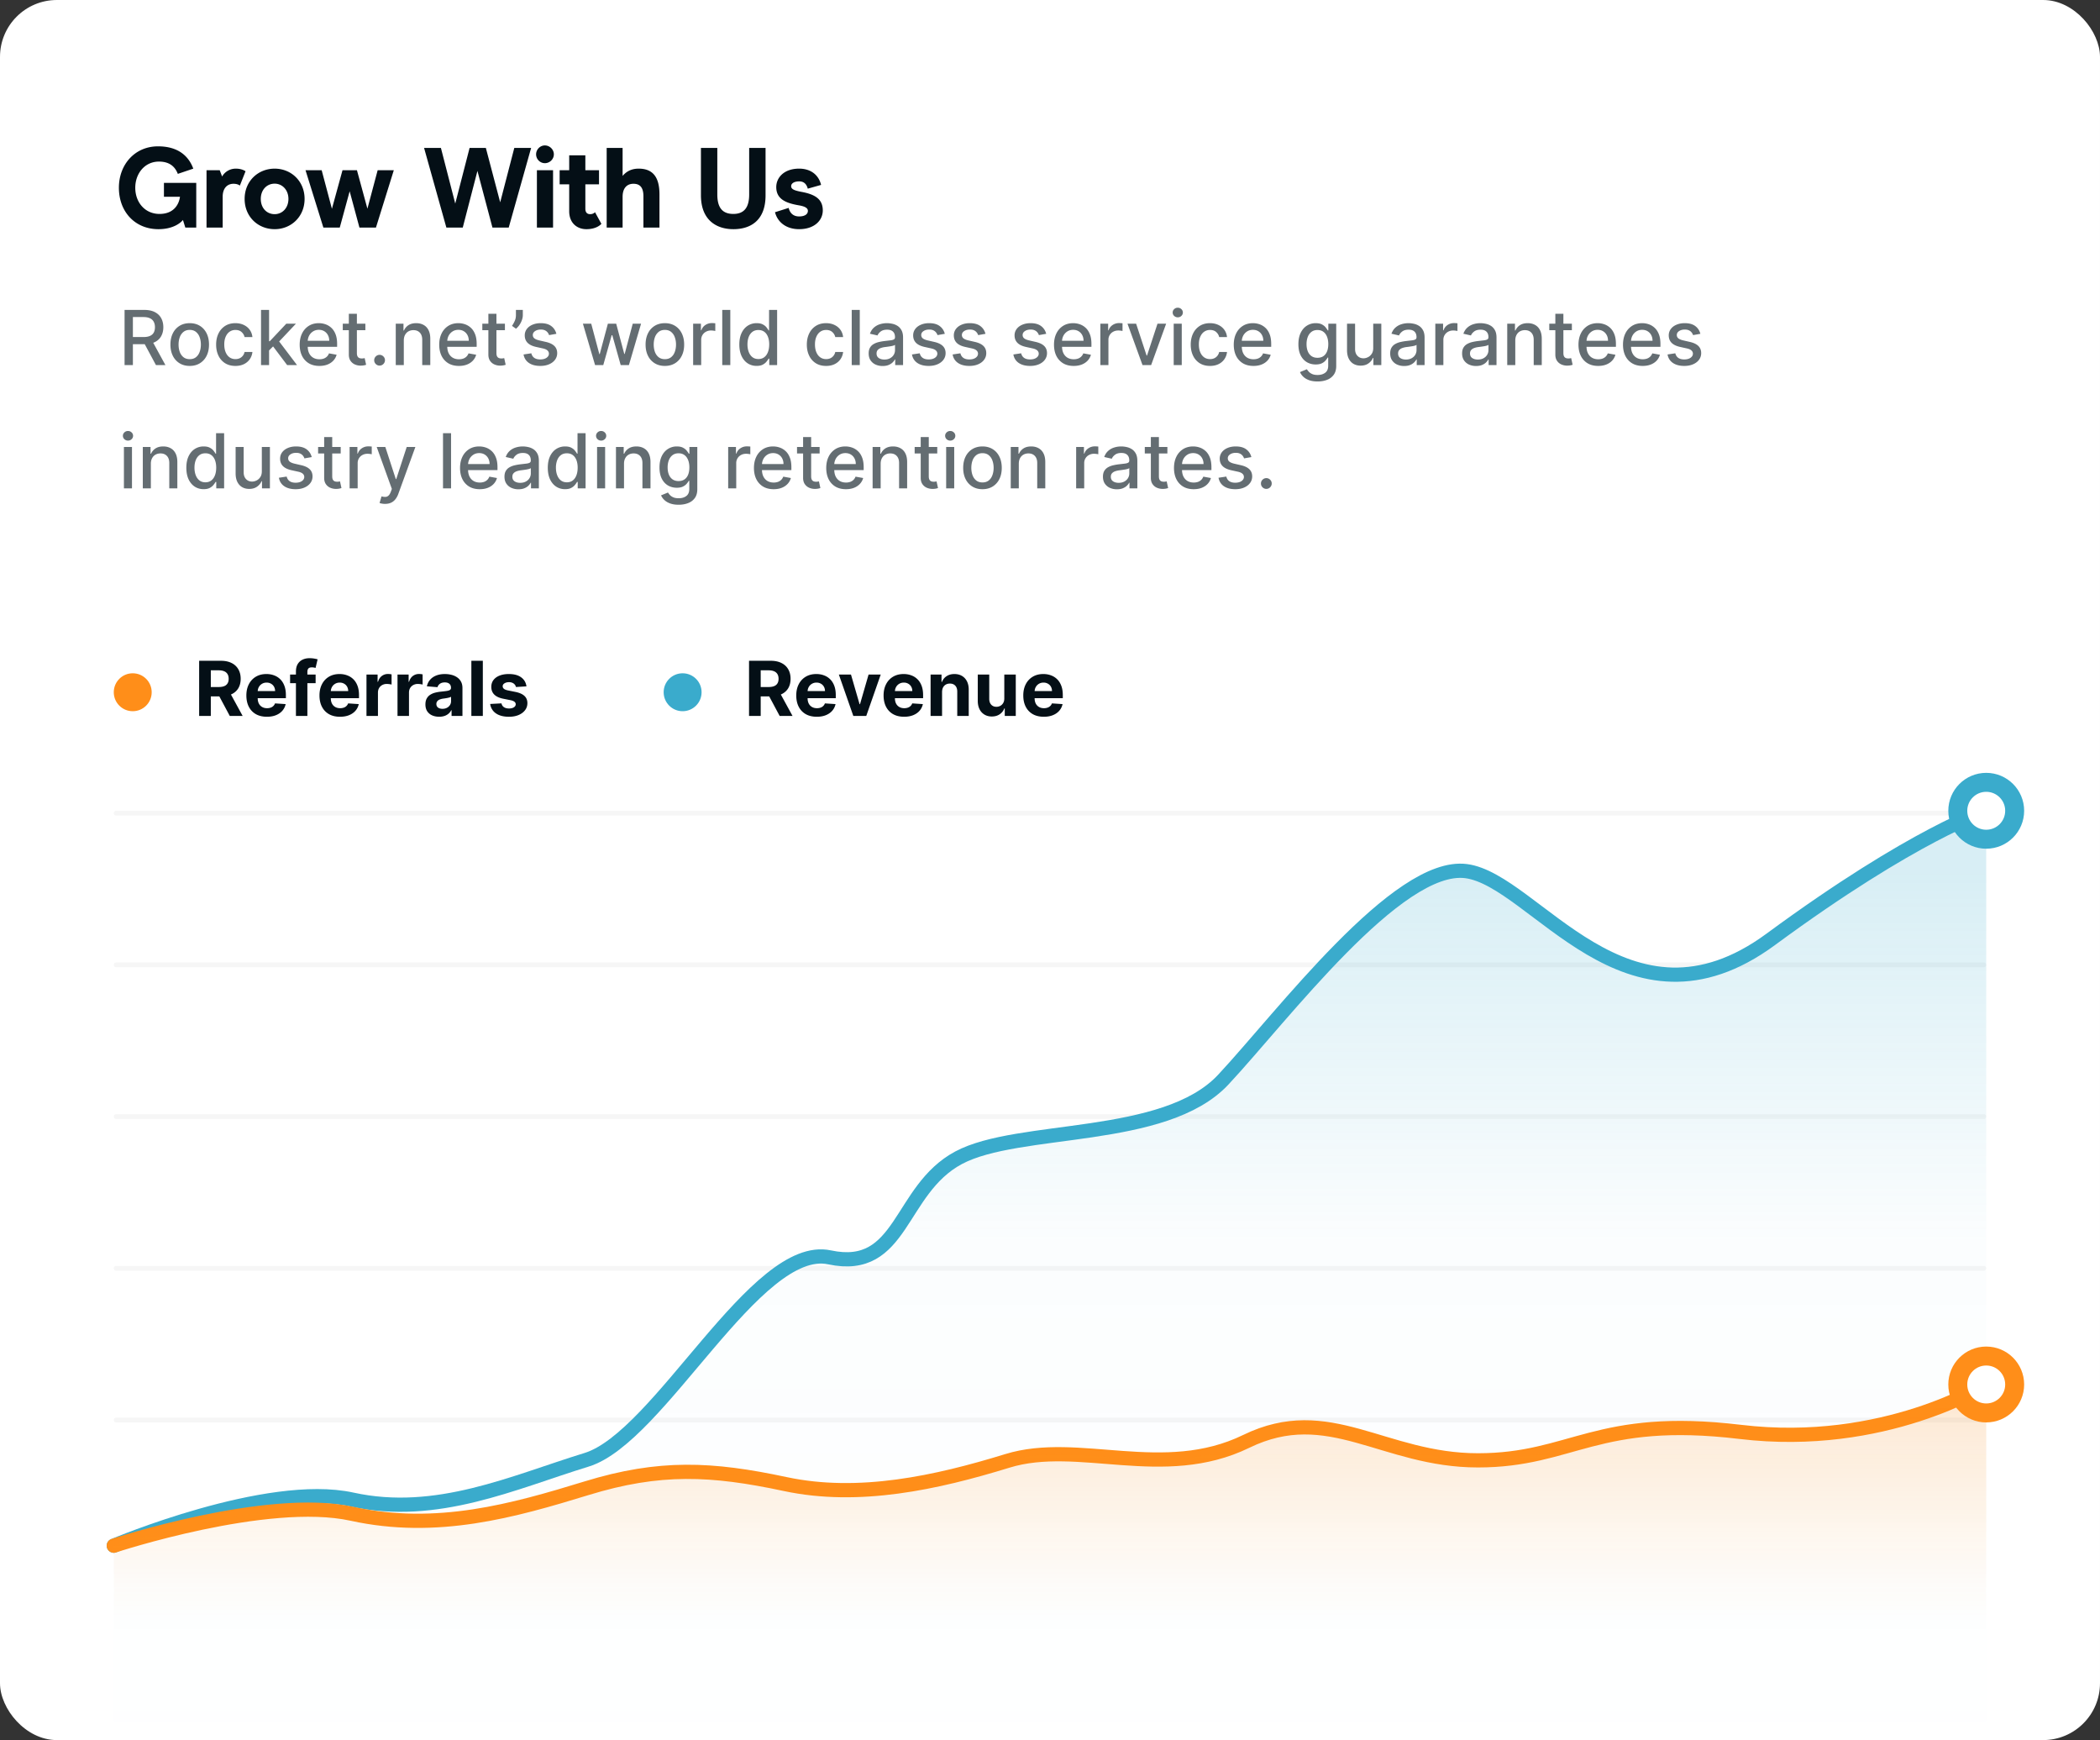
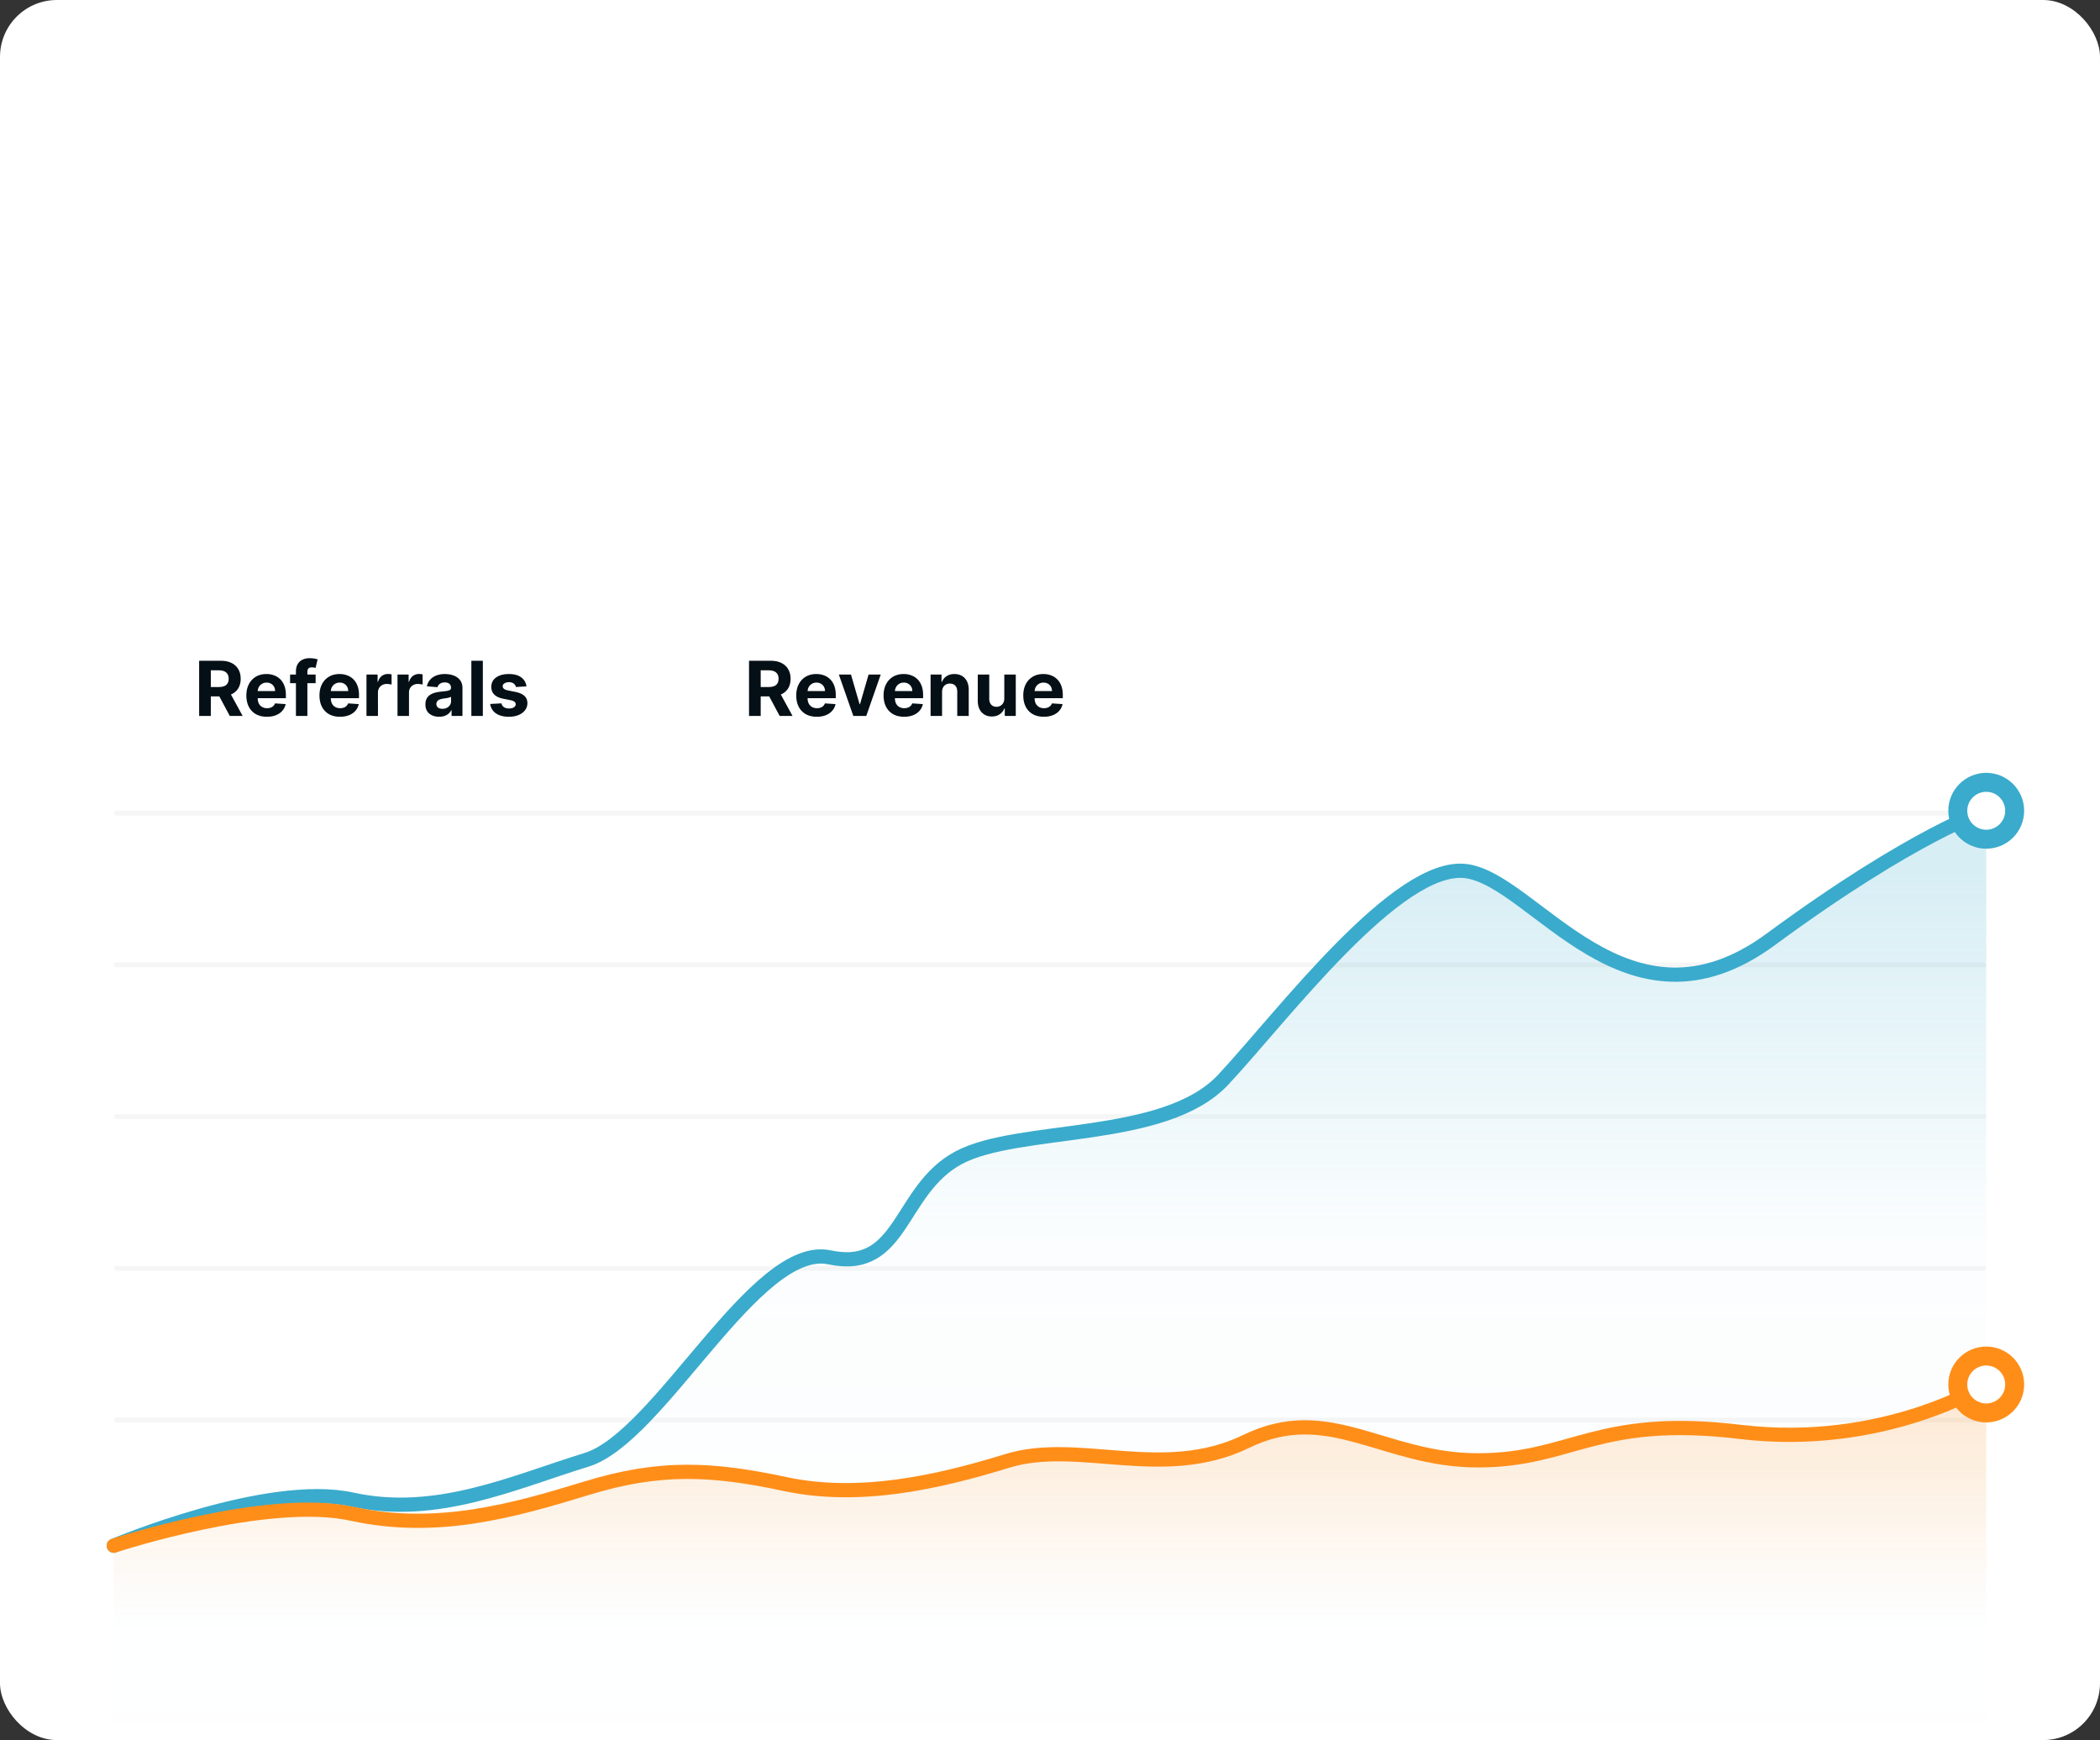
<svg xmlns="http://www.w3.org/2000/svg" width="443" height="367" fill="none">
  <rect width="100%" height="100%" fill="#333333" stroke="none" />
  <rect width="443" height="367" fill="#fff" rx="12" />
  <path stroke="#F6F6F6" stroke-linecap="round" d="M24.5 171.5h394M24.5 203.5h394M24.5 235.5h394M24.5 267.5h394M24.5 299.5h394" />
  <path fill="url(#a)" fill-opacity=".2" d="M373.559 198.213C403.944 175.766 419 171 419 171v192H24v-36.4s32.341-13.713 50.243-9.771c17.903 3.941 34.083-3.669 49.497-8.416 15.413-4.748 35.713-46.189 51.245-42.863 15.533 3.327 14.54-14.254 27.215-21.078 12.674-6.824 43.456-3.237 55.843-16.536 12.387-13.299 36.767-46.047 51.24-44.16 14.473 1.887 33.891 36.884 64.276 14.437Z" />
  <path stroke="#3AABCC" stroke-linecap="round" stroke-width="3" d="M419 171s-15.056 4.748-45.441 27.108c-30.385 22.361-49.803-12.502-64.276-14.381-14.473-1.88-38.853 30.741-51.24 43.989-12.387 13.248-43.169 9.675-55.843 16.473-12.675 6.797-11.682 24.311-27.215 20.997-15.532-3.314-35.832 37.967-51.245 42.696-15.414 4.73-31.594 12.311-49.497 8.384C56.341 312.339 24 326 24 326" />
  <path stroke="#FF8E19" stroke-linecap="round" stroke-width="3" d="M419 292s-21.484 13.64-51.869 10c-30.385-3.64-35.41 6-55.36 6-19.949 0-31.42-12.5-48.876-4-17.456 8.5-35.41-.5-50.372 4.108-14.962 4.609-31.349 8.206-46.882 4.892-15.532-3.314-26.488-3.847-41.901.882-15.414 4.73-31.594 9.311-49.497 5.384C56.341 315.339 24 326 24 326" />
  <path fill="url(#b)" d="M367.131 302C397.516 305.64 419 292 419 292v56H24v-22s32.341-10.661 50.243-6.734c17.903 3.927 34.083-.654 49.497-5.384 15.413-4.729 26.369-4.196 41.901-.882 15.533 3.314 31.92-.283 46.882-4.892 14.962-4.608 32.916 4.392 50.372-4.108 17.456-8.5 28.927 4 48.876 4 19.95 0 24.975-9.64 55.36-6Z" />
  <circle cx="419" cy="171" r="6" fill="#fff" stroke="#3AABCC" stroke-width="4" />
  <circle cx="419" cy="292" r="6" fill="#fff" stroke="#FF8E19" stroke-width="4" />
-   <path fill="#040F16" d="M33.432 48.336c-5.016 0-8.352-3.744-8.352-8.736 0-4.896 3.36-8.736 8.256-8.736 4.44 0 6.528 2.232 7.44 4.704l-3.264 1.104c-.552-1.416-1.632-2.592-3.984-2.592-3 0-4.992 2.52-4.992 5.52 0 3.096 2.064 5.52 5.112 5.52 3.12 0 4.128-2.136 4.32-3.624h-3.384v-2.928H41.4V48h-2.304l-.504-1.608c-.48.624-2.088 1.944-5.16 1.944ZM43.567 48V35.904h2.784l.504 1.32a3.297 3.297 0 0 1 2.904-1.656c.936 0 1.608.264 2.04.552l-1.2 3.024c-.24-.192-.672-.384-1.344-.384-1.272 0-2.28.888-2.28 2.736V48h-3.408Zm14.375.336c-3.504 0-6.336-2.616-6.336-6.384 0-3.768 2.856-6.384 6.336-6.384 3.456 0 6.312 2.616 6.312 6.384 0 3.768-2.856 6.384-6.312 6.384Zm0-3.168c1.608 0 2.904-1.296 2.904-3.216 0-1.896-1.296-3.216-2.904-3.216-1.68 0-2.928 1.32-2.928 3.216 0 1.92 1.248 3.216 2.928 3.216Zm21.724-9.264h3.408L79.306 48h-3.48l-2.064-7.656L71.674 48h-3.456L64.45 35.904h3.408l2.16 8.136 2.232-8.136h3.048l2.208 8.112 2.16-8.112ZM108.49 31.2h3.552L107.315 48h-3.432l-3.168-11.952L97.619 48h-3.456L89.46 31.2h3.552l3.024 11.736L99.06 31.2h3.432l3.024 11.472 2.976-11.472Zm6.45 3.216c-1.008 0-1.848-.84-1.848-1.872 0-1.008.84-1.872 1.848-1.872 1.032 0 1.896.864 1.896 1.872 0 1.032-.864 1.872-1.896 1.872ZM113.261 48V35.904h3.408V48h-3.408Zm10.436.336c-1.92 0-3.624-1.248-3.624-3.792V38.88h-2.016v-2.976h2.016V32.76h3.408v3.144h2.881v2.976h-2.881v5.136c0 .768.36 1.152 1.008 1.152.504 0 .817-.192 1.033-.408l1.343 2.448c-.384.432-1.368 1.128-3.168 1.128ZM127.98 48V31.2h3.36v5.904c.696-.816 1.704-1.536 3.384-1.536 2.928 0 4.392 1.704 4.392 5.424V48h-3.384v-6.6c0-1.992-.84-2.64-2.112-2.64-1.32 0-2.28.864-2.28 2.76V48h-3.36Zm26.724.336c-3.552 0-6.84-1.896-6.84-7.152V31.2h3.456v9.816c0 2.76 1.056 4.104 3.384 4.104 2.352 0 3.336-1.464 3.336-4.104V31.2h3.456v10.008c0 5.256-3.12 7.128-6.792 7.128Zm13.873 0c-2.688 0-4.536-1.44-5.088-3.576l2.88-.912c.264 1.08.96 1.8 2.208 1.8 1.176 0 1.848-.456 1.848-1.176 0-.6-.648-.96-1.968-1.176-2.592-.456-4.704-1.248-4.704-3.84 0-1.968 1.608-3.888 4.824-3.888 2.376 0 4.104 1.248 4.632 3.432l-2.808.792c-.192-.72-.624-1.536-1.8-1.536-1.08 0-1.704.432-1.704 1.008 0 .648.672.912 2.16 1.2 2.76.504 4.512 1.464 4.512 3.912 0 2.136-1.8 3.96-4.992 3.96Z" />
-   <circle cx="28" cy="146" r="4" fill="#FF8E19" />
-   <circle cx="144" cy="146" r="4" fill="#3AABCC" />
  <path fill="#040F16" d="M42.011 151v-11.636h4.591c.88 0 1.63.157 2.25.471a3.27 3.27 0 0 1 1.426 1.324c.33.568.495 1.237.495 2.006 0 .772-.167 1.437-.5 1.994-.334.553-.817.977-1.45 1.273-.628.295-1.39.443-2.283.443h-3.074v-1.977h2.676c.47 0 .86-.065 1.17-.193a1.39 1.39 0 0 0 .694-.58c.155-.258.233-.578.233-.96 0-.387-.078-.712-.233-.977a1.429 1.429 0 0 0-.7-.603c-.31-.14-.702-.21-1.175-.21h-1.66V151h-2.46Zm6.284-5.295L51.188 151h-2.715l-2.83-5.295h2.653Zm8.008 5.465c-.898 0-1.67-.181-2.319-.545a3.73 3.73 0 0 1-1.488-1.557c-.349-.674-.523-1.471-.523-2.392 0-.898.174-1.685.523-2.364a3.866 3.866 0 0 1 1.471-1.585c.637-.379 1.383-.568 2.239-.568.576 0 1.112.093 1.608.279.5.181.935.456 1.307.823.375.368.666.83.875 1.387.208.553.312 1.2.312 1.943v.665h-7.37v-1.5h5.092a1.85 1.85 0 0 0-.227-.926 1.626 1.626 0 0 0-.631-.631 1.802 1.802 0 0 0-.926-.233c-.368 0-.693.085-.977.256-.28.166-.5.392-.66.676-.159.28-.24.593-.244.937v1.426c0 .432.08.805.239 1.12.163.314.392.557.687.727.296.17.646.256 1.051.256.27 0 .516-.038.739-.114a1.477 1.477 0 0 0 .938-.898l2.238.148a3.053 3.053 0 0 1-.699 1.409c-.348.398-.799.708-1.352.932-.55.22-1.184.329-1.903.329Zm10.278-8.897v1.818h-5.386v-1.818h5.386ZM62.428 151v-9.358c0-.633.123-1.157.369-1.574.25-.416.59-.729 1.023-.937.431-.209.922-.313 1.471-.313.371 0 .71.029 1.017.085.31.057.542.108.693.154l-.431 1.818a2.985 2.985 0 0 0-.353-.085 2.159 2.159 0 0 0-.42-.04c-.356 0-.604.083-.744.25-.14.163-.21.392-.21.688V151h-2.415Zm9.296.17c-.897 0-1.67-.181-2.318-.545a3.73 3.73 0 0 1-1.488-1.557c-.349-.674-.523-1.471-.523-2.392 0-.898.174-1.685.523-2.364a3.865 3.865 0 0 1 1.471-1.585c.637-.379 1.383-.568 2.239-.568.576 0 1.112.093 1.608.279.5.181.935.456 1.307.823.375.368.666.83.875 1.387.208.553.312 1.2.312 1.943v.665h-7.37v-1.5h5.092a1.85 1.85 0 0 0-.228-.926 1.625 1.625 0 0 0-.63-.631 1.802 1.802 0 0 0-.926-.233c-.368 0-.694.085-.978.256-.28.166-.5.392-.659.676a1.91 1.91 0 0 0-.244.937v1.426c0 .432.08.805.239 1.12.162.314.392.557.687.727.296.17.646.256 1.051.256.27 0 .515-.038.739-.114a1.476 1.476 0 0 0 .938-.898l2.238.148a3.054 3.054 0 0 1-.699 1.409c-.348.398-.8.708-1.352.932-.55.22-1.184.329-1.904.329Zm5.586-.17v-8.727h2.346v1.522h.091c.16-.541.426-.95.801-1.227.375-.28.807-.42 1.296-.42.121 0 .252.007.392.022.14.016.263.036.37.063v2.148a3.105 3.105 0 0 0-.472-.091c-.201-.027-.385-.04-.552-.04a1.94 1.94 0 0 0-.954.233 1.715 1.715 0 0 0-.66.636c-.158.273-.238.587-.238.943V151h-2.42Zm6.546 0v-8.727h2.347v1.522h.091c.16-.541.426-.95.801-1.227.375-.28.807-.42 1.296-.42.12 0 .251.007.392.022.14.016.263.036.369.063v2.148a3.105 3.105 0 0 0-.472-.091c-.2-.027-.384-.04-.55-.04a1.94 1.94 0 0 0-.955.233 1.716 1.716 0 0 0-.66.636c-.159.273-.238.587-.238.943V151h-2.42Zm8.786.165c-.557 0-1.053-.097-1.489-.29a2.4 2.4 0 0 1-1.034-.869c-.25-.387-.375-.868-.375-1.444 0-.484.09-.892.267-1.221.178-.33.42-.595.728-.796a3.54 3.54 0 0 1 1.045-.454 8.04 8.04 0 0 1 1.239-.216c.507-.053.916-.102 1.227-.148.31-.049.536-.121.676-.216a.472.472 0 0 0 .21-.42v-.034c0-.36-.113-.638-.34-.835-.224-.197-.542-.296-.955-.296-.436 0-.782.097-1.04.29a1.332 1.332 0 0 0-.511.716l-2.239-.182c.114-.53.337-.989.67-1.375.334-.39.764-.689 1.29-.898.53-.212 1.144-.318 1.841-.318.485 0 .95.057 1.392.171a3.62 3.62 0 0 1 1.188.528c.348.239.623.545.824.92.2.372.3.817.3 1.336V151h-2.295v-1.21h-.068c-.14.272-.328.513-.562.721a2.589 2.589 0 0 1-.847.483 3.49 3.49 0 0 1-1.142.171Zm.693-1.671c.356 0 .67-.07.943-.21.273-.144.487-.337.642-.579.156-.243.233-.518.233-.824v-.926a1.32 1.32 0 0 1-.312.136 5.6 5.6 0 0 1-.438.108c-.163.03-.325.059-.488.085l-.443.063a3.005 3.005 0 0 0-.745.198 1.186 1.186 0 0 0-.494.37.898.898 0 0 0-.176.568c0 .329.12.581.358.756.242.17.549.255.92.255Zm8.52-10.13V151h-2.42v-11.636h2.42Zm9.2 5.397-2.216.137a1.137 1.137 0 0 0-.244-.512 1.303 1.303 0 0 0-.494-.369 1.675 1.675 0 0 0-.722-.142c-.375 0-.691.08-.949.239-.257.155-.386.363-.386.625 0 .208.083.384.25.528.167.144.453.26.858.347l1.58.318c.848.174 1.481.454 1.897.841.417.386.625.894.625 1.522 0 .572-.168 1.074-.505 1.506-.334.432-.792.769-1.375 1.011-.58.239-1.249.358-2.006.358-1.155 0-2.076-.24-2.761-.721a2.81 2.81 0 0 1-1.199-1.977l2.38-.125c.072.352.247.621.523.806.277.182.631.273 1.063.273.424 0 .765-.081 1.022-.244.262-.167.394-.381.398-.642a.67.67 0 0 0-.278-.54c-.182-.144-.462-.254-.841-.33l-1.512-.301c-.852-.17-1.486-.466-1.903-.886-.413-.421-.619-.956-.619-1.608 0-.561.151-1.044.454-1.449.307-.405.737-.718 1.29-.937.557-.22 1.208-.33 1.954-.33 1.103 0 1.97.233 2.603.699.636.466 1.007 1.1 1.113 1.903ZM158.011 151v-11.636h4.591c.879 0 1.629.157 2.25.471.625.311 1.101.752 1.426 1.324.33.568.495 1.237.495 2.006 0 .772-.167 1.437-.5 1.994-.334.553-.817.977-1.449 1.273-.629.295-1.39.443-2.284.443h-3.074v-1.977h2.676c.47 0 .86-.065 1.17-.193.311-.129.542-.322.694-.58.155-.258.233-.578.233-.96 0-.387-.078-.712-.233-.977a1.433 1.433 0 0 0-.699-.603c-.311-.14-.703-.21-1.176-.21h-1.659V151h-2.461Zm6.284-5.295 2.893 5.295h-2.716l-2.83-5.295h2.653Zm8.008 5.465c-.898 0-1.671-.181-2.319-.545a3.726 3.726 0 0 1-1.488-1.557c-.349-.674-.523-1.471-.523-2.392 0-.898.174-1.685.523-2.364a3.864 3.864 0 0 1 1.471-1.585c.637-.379 1.383-.568 2.239-.568.576 0 1.112.093 1.608.279.5.181.936.456 1.307.823.375.368.666.83.875 1.387.208.553.312 1.2.312 1.943v.665h-7.369v-1.5h5.091c0-.349-.076-.658-.227-.926a1.629 1.629 0 0 0-.631-.631 1.802 1.802 0 0 0-.926-.233 1.86 1.86 0 0 0-.978.256c-.28.166-.5.392-.659.676-.159.28-.24.593-.244.937v1.426c0 .432.08.805.239 1.12.163.314.392.557.687.727.296.17.646.256 1.051.256.269 0 .515-.038.739-.114a1.472 1.472 0 0 0 .937-.898l2.239.148a3.05 3.05 0 0 1-.699 1.409c-.348.398-.799.708-1.352.932-.549.22-1.184.329-1.903.329Zm13.487-8.897L182.739 151h-2.728l-3.051-8.727h2.557l1.813 6.244h.09l1.807-6.244h2.563Zm4.934 8.897c-.897 0-1.67-.181-2.318-.545a3.726 3.726 0 0 1-1.488-1.557c-.349-.674-.523-1.471-.523-2.392 0-.898.174-1.685.523-2.364a3.864 3.864 0 0 1 1.471-1.585c.637-.379 1.383-.568 2.239-.568.576 0 1.112.093 1.608.279.5.181.935.456 1.307.823.375.368.666.83.875 1.387.208.553.312 1.2.312 1.943v.665h-7.369v-1.5h5.091c0-.349-.076-.658-.228-.926a1.62 1.62 0 0 0-.63-.631 1.802 1.802 0 0 0-.926-.233c-.368 0-.694.085-.978.256-.28.166-.5.392-.659.676-.159.28-.24.593-.244.937v1.426c0 .432.079.805.239 1.12.162.314.392.557.687.727.296.17.646.256 1.051.256.269 0 .515-.038.739-.114a1.472 1.472 0 0 0 .937-.898l2.239.148a3.06 3.06 0 0 1-.699 1.409c-.348.398-.799.708-1.352.932-.549.22-1.184.329-1.904.329Zm8.006-5.215V151h-2.42v-8.727h2.306v1.539h.103c.193-.507.517-.909.971-1.204.455-.299 1.006-.449 1.654-.449.606 0 1.134.133 1.585.398.451.265.801.644 1.051 1.136.25.489.375 1.072.375 1.75V151h-2.42v-5.125c.003-.534-.133-.951-.409-1.25-.277-.303-.658-.455-1.142-.455-.326 0-.614.071-.864.211-.246.14-.44.344-.58.613-.136.265-.206.586-.21.961Zm13.129 1.329v-5.011h2.421V151h-2.324v-1.585h-.091a2.583 2.583 0 0 1-.983 1.233c-.454.31-1.009.466-1.665.466-.583 0-1.096-.133-1.539-.398a2.727 2.727 0 0 1-1.04-1.131c-.246-.488-.371-1.074-.375-1.755v-5.557h2.42v5.125c.004.515.142.922.415 1.221.273.3.638.449 1.097.449.291 0 .564-.066.818-.199.254-.136.458-.337.613-.602.16-.265.237-.593.233-.983Zm8.334 3.886c-.898 0-1.67-.181-2.318-.545a3.734 3.734 0 0 1-1.489-1.557c-.348-.674-.522-1.471-.522-2.392 0-.898.174-1.685.522-2.364a3.866 3.866 0 0 1 1.472-1.585c.636-.379 1.383-.568 2.239-.568.575 0 1.111.093 1.608.279.5.181.935.456 1.306.823.375.368.667.83.875 1.387.209.553.313 1.2.313 1.943v.665h-7.369v-1.5h5.09c0-.349-.075-.658-.227-.926a1.622 1.622 0 0 0-.631-.631 1.799 1.799 0 0 0-.926-.233c-.367 0-.693.085-.977.256-.28.166-.5.392-.659.676-.159.28-.241.593-.244.937v1.426c0 .432.079.805.238 1.12.163.314.392.557.688.727.295.17.646.256 1.051.256.269 0 .515-.038.739-.114a1.53 1.53 0 0 0 .573-.341c.16-.151.281-.337.364-.557l2.239.148a3.06 3.06 0 0 1-.699 1.409c-.349.398-.799.708-1.352.932-.55.22-1.184.329-1.904.329Z" />
-   <path fill="#646D72" d="M26.278 77V65.364h4.148c.902 0 1.65.155 2.244.465.599.311 1.046.741 1.341 1.29.296.546.444 1.177.444 1.892 0 .713-.15 1.34-.45 1.881-.295.538-.742.957-1.34 1.256-.595.299-1.343.449-2.244.449h-3.143v-1.512h2.983c.569 0 1.03-.081 1.387-.244.36-.163.623-.4.79-.71.166-.31.25-.684.25-1.12 0-.439-.086-.82-.256-1.142a1.65 1.65 0 0 0-.79-.738c-.356-.175-.824-.262-1.403-.262h-2.205V77h-1.756Zm5.745-5.25L34.898 77h-2l-2.819-5.25h1.944Zm7.998 5.426c-.818 0-1.532-.187-2.142-.562a3.793 3.793 0 0 1-1.42-1.574c-.337-.675-.506-1.462-.506-2.364 0-.905.169-1.697.506-2.375a3.785 3.785 0 0 1 1.42-1.58c.61-.374 1.324-.562 2.142-.562.819 0 1.532.188 2.142.563.61.375 1.084.901 1.42 1.58.338.677.507 1.469.507 2.374 0 .902-.17 1.69-.506 2.364a3.793 3.793 0 0 1-1.42 1.574c-.61.375-1.325.562-2.143.562Zm.006-1.426c.53 0 .97-.14 1.318-.42.349-.28.606-.654.773-1.12.17-.466.256-.979.256-1.54 0-.556-.086-1.068-.256-1.534a2.5 2.5 0 0 0-.773-1.13c-.348-.284-.788-.427-1.318-.427-.534 0-.977.143-1.33.427a2.54 2.54 0 0 0-.778 1.13c-.167.466-.25.978-.25 1.535 0 .56.083 1.073.25 1.54.17.465.43.838.778 1.118.353.28.796.421 1.33.421Zm9.635 1.426c-.845 0-1.572-.191-2.182-.574a3.8 3.8 0 0 1-1.398-1.596c-.325-.678-.488-1.455-.488-2.33 0-.886.166-1.668.5-2.347a3.83 3.83 0 0 1 1.409-1.596c.606-.383 1.32-.574 2.142-.574.663 0 1.254.123 1.773.37.519.242.937.583 1.255 1.022.322.44.514.953.574 1.54h-1.653c-.091-.41-.3-.761-.625-1.057-.322-.295-.754-.443-1.296-.443a2.11 2.11 0 0 0-1.244.375c-.352.246-.627.598-.824 1.057-.197.454-.295.992-.295 1.613 0 .637.096 1.186.29 1.648.193.462.465.82.818 1.074.356.254.774.38 1.255.38.322 0 .614-.058.875-.175.265-.122.487-.294.665-.517.182-.224.309-.493.38-.807h1.654a3.213 3.213 0 0 1-.551 1.511 3.172 3.172 0 0 1-1.233 1.046c-.511.253-1.112.38-1.801.38Zm6.964-3.136-.01-2.074h.294l3.478-3.693h2.034l-3.966 4.204h-.267l-1.563 1.563ZM55.064 77V65.364h1.699V77h-1.7Zm5.511 0-3.125-4.148 1.17-1.187L62.66 77h-2.085Zm6.797.176c-.86 0-1.6-.184-2.221-.551a3.737 3.737 0 0 1-1.432-1.563c-.334-.674-.5-1.463-.5-2.369 0-.894.166-1.682.5-2.364a3.882 3.882 0 0 1 1.409-1.596c.606-.383 1.314-.574 2.125-.574.492 0 .97.081 1.432.244.462.163.877.419 1.244.767.367.349.657.802.87 1.358.211.553.317 1.226.317 2.017v.603H64.18v-1.273h5.273c0-.447-.091-.843-.273-1.188a2.062 2.062 0 0 0-.767-.823c-.326-.201-.708-.302-1.148-.302-.477 0-.894.118-1.25.353a2.364 2.364 0 0 0-.818.909c-.19.371-.284.775-.284 1.21v.994c0 .584.102 1.08.307 1.489.208.41.498.722.87.938.37.212.804.318 1.3.318.322 0 .616-.046.88-.137.266-.094.495-.234.688-.42.194-.186.341-.415.444-.688l1.608.29c-.13.474-.36.888-.694 1.245a3.36 3.36 0 0 1-1.244.823c-.496.194-1.063.29-1.699.29Zm9.703-8.903v1.363h-4.767v-1.363h4.767Zm-3.488-2.091h1.698v8.255c0 .33.05.578.148.745a.77.77 0 0 0 .38.335c.16.057.332.085.518.085.136 0 .256-.01.358-.028.102-.02.182-.034.239-.046l.306 1.404a2.857 2.857 0 0 1-.42.114c-.182.041-.41.064-.682.068a2.99 2.99 0 0 1-1.25-.239 2.144 2.144 0 0 1-.937-.773c-.239-.348-.358-.786-.358-1.312v-8.608Zm6.487 10.926c-.31 0-.578-.11-.801-.33a1.1 1.1 0 0 1-.335-.806c0-.311.111-.576.335-.796.223-.223.49-.335.8-.335.312 0 .579.112.802.335.224.22.335.485.335.796 0 .208-.053.4-.159.574-.102.17-.239.306-.409.408-.17.103-.36.154-.568.154Zm5.11-5.29V77h-1.698v-8.727h1.63v1.42h.108c.201-.462.516-.833.944-1.114.431-.28.975-.42 1.63-.42.595 0 1.116.125 1.563.375.447.246.793.614 1.04 1.102.246.489.369 1.093.369 1.813V77H89.07v-5.347c0-.632-.165-1.127-.494-1.483-.33-.36-.782-.54-1.358-.54-.394 0-.745.086-1.051.256-.303.17-.544.42-.722.75-.174.326-.261.72-.261 1.182Zm11.626 5.358c-.86 0-1.6-.184-2.222-.551a3.738 3.738 0 0 1-1.432-1.563c-.333-.674-.5-1.463-.5-2.369 0-.894.167-1.682.5-2.364a3.883 3.883 0 0 1 1.41-1.596c.605-.383 1.314-.574 2.124-.574.493 0 .97.081 1.432.244.462.163.877.419 1.245.767.367.349.657.802.869 1.358.212.553.318 1.226.318 2.017v.603h-6.938v-1.273h5.273c0-.447-.09-.843-.272-1.188a2.062 2.062 0 0 0-.768-.823c-.325-.201-.708-.302-1.147-.302-.478 0-.894.118-1.25.353a2.364 2.364 0 0 0-.819.909c-.189.371-.284.775-.284 1.21v.994c0 .584.103 1.08.307 1.489.209.41.498.722.87.938.37.212.805.318 1.3.318.323 0 .616-.046.881-.137.266-.094.495-.234.688-.42.193-.186.34-.415.443-.688l1.608.29c-.129.474-.36.888-.693 1.245a3.36 3.36 0 0 1-1.245.823c-.496.194-1.062.29-1.698.29Zm9.703-8.903v1.363h-4.767v-1.363h4.767Zm-3.489-2.091h1.699v8.255c0 .33.049.578.148.745a.768.768 0 0 0 .38.335c.16.057.332.085.517.085.137 0 .256-.01.358-.028.103-.02.182-.034.239-.046l.307 1.404a2.878 2.878 0 0 1-.421.114 3.324 3.324 0 0 1-.681.068 2.989 2.989 0 0 1-1.25-.239 2.144 2.144 0 0 1-.938-.773c-.239-.348-.358-.786-.358-1.312v-8.608Zm7.266-.818v1.09c0 .323-.061.662-.182 1.018a4.274 4.274 0 0 1-.5 1.017c-.216.325-.47.606-.761.84l-.841-.602c.223-.326.416-.672.579-1.04.167-.367.25-.772.25-1.215v-1.108h1.455Zm7.079 5.04-1.539.272a1.842 1.842 0 0 0-.307-.562 1.524 1.524 0 0 0-.557-.438c-.235-.114-.528-.17-.881-.17-.481 0-.882.108-1.204.323-.322.213-.483.487-.483.824 0 .292.108.527.324.705.216.178.564.324 1.045.438l1.386.318c.803.185 1.402.471 1.796.858.394.386.591.888.591 1.505 0 .523-.152.989-.455 1.398-.299.405-.718.724-1.255.954-.535.232-1.154.347-1.858.347-.978 0-1.775-.208-2.392-.625-.618-.42-.997-1.017-1.137-1.79l1.642-.25c.103.428.313.752.631.972.318.216.733.324 1.244.324.557 0 1.002-.116 1.335-.347.334-.235.5-.52.5-.858a.893.893 0 0 0-.306-.687c-.201-.186-.51-.326-.927-.42l-1.477-.325c-.814-.185-1.416-.48-1.807-.886-.386-.405-.579-.919-.579-1.54a2.2 2.2 0 0 1 .432-1.352c.288-.386.685-.688 1.193-.903.507-.22 1.089-.33 1.744-.33.943 0 1.686.205 2.227.614.542.405.9.949 1.074 1.63ZM125.534 77l-2.568-8.727h1.756l1.71 6.409h.085l1.716-6.41h1.756l1.704 6.381h.085l1.699-6.38h1.756L132.67 77h-1.732l-1.773-6.301h-.131L127.261 77h-1.727Zm14.722.176c-.818 0-1.533-.187-2.142-.562a3.792 3.792 0 0 1-1.421-1.574c-.337-.675-.505-1.462-.505-2.364 0-.905.168-1.697.505-2.375a3.785 3.785 0 0 1 1.421-1.58c.609-.374 1.324-.562 2.142-.562.818 0 1.532.188 2.142.563.61.375 1.083.901 1.42 1.58.337.677.506 1.469.506 2.374 0 .902-.169 1.69-.506 2.364a3.79 3.79 0 0 1-1.42 1.574c-.61.375-1.324.562-2.142.562Zm.005-1.426c.531 0 .97-.14 1.319-.42.348-.28.606-.654.772-1.12.171-.466.256-.979.256-1.54 0-.556-.085-1.068-.256-1.534a2.497 2.497 0 0 0-.772-1.13c-.349-.284-.788-.427-1.319-.427-.534 0-.977.143-1.329.427a2.54 2.54 0 0 0-.779 1.13c-.166.466-.25.978-.25 1.535 0 .56.084 1.073.25 1.54.171.465.43.838.779 1.118.352.28.795.421 1.329.421ZM146.22 77v-8.727h1.642v1.386h.091c.159-.47.44-.839.841-1.108.405-.273.864-.409 1.375-.409a7.242 7.242 0 0 1 .722.04v1.625a3.1 3.1 0 0 0-.364-.063 3.466 3.466 0 0 0-.523-.04 2.22 2.22 0 0 0-1.074.256 1.903 1.903 0 0 0-1.011 1.71V77h-1.699Zm7.84-11.636V77h-1.699V65.364h1.699Zm5.552 11.806c-.704 0-1.333-.18-1.886-.54-.549-.363-.981-.88-1.296-1.55-.31-.675-.466-1.483-.466-2.427 0-.943.158-1.75.472-2.42.318-.67.754-1.184 1.307-1.54a3.399 3.399 0 0 1 1.881-.534c.541 0 .977.091 1.306.273.334.178.591.386.773.625.186.239.33.449.432.63h.102v-4.323h1.699V77h-1.659v-1.358h-.142c-.102.186-.25.398-.443.636-.19.239-.451.447-.784.625-.334.178-.765.267-1.296.267Zm.375-1.448c.489 0 .902-.13 1.239-.387.341-.261.598-.623.773-1.085.178-.462.267-1 .267-1.614 0-.606-.087-1.136-.262-1.59-.174-.455-.43-.81-.767-1.063-.337-.254-.754-.38-1.25-.38-.511 0-.937.132-1.278.397-.341.265-.599.627-.773 1.085-.17.459-.256.976-.256 1.551 0 .584.088 1.108.262 1.574.174.466.432.836.772 1.108.345.27.769.404 1.273.404Zm14.284 1.454c-.844 0-1.572-.191-2.182-.574a3.8 3.8 0 0 1-1.397-1.596c-.326-.678-.489-1.455-.489-2.33 0-.886.167-1.668.5-2.347a3.827 3.827 0 0 1 1.409-1.596c.606-.383 1.32-.574 2.142-.574.663 0 1.254.123 1.773.37.519.242.937.583 1.256 1.022.322.44.513.953.574 1.54h-1.654a1.98 1.98 0 0 0-.625-1.057c-.322-.295-.754-.443-1.295-.443-.474 0-.889.125-1.245.375-.352.246-.627.598-.824 1.057-.196.454-.295.992-.295 1.613 0 .637.097 1.186.29 1.648.193.462.466.82.818 1.074.356.254.775.38 1.256.38.322 0 .613-.058.875-.175.265-.122.486-.294.664-.517.182-.224.309-.493.381-.807h1.654a3.216 3.216 0 0 1-.552 1.511 3.16 3.16 0 0 1-1.233 1.046c-.511.253-1.111.38-1.801.38Zm7.101-11.812V77h-1.699V65.364h1.699Zm4.825 11.83a3.564 3.564 0 0 1-1.5-.308 2.524 2.524 0 0 1-1.062-.903c-.258-.394-.386-.877-.386-1.449 0-.492.094-.898.284-1.216.189-.318.445-.57.767-.755a4.013 4.013 0 0 1 1.079-.421c.398-.095.803-.167 1.216-.216l1.273-.148c.326-.041.562-.108.71-.199.148-.09.222-.238.222-.443v-.04c0-.496-.14-.88-.421-1.153-.276-.272-.689-.409-1.238-.409-.572 0-1.023.127-1.353.38-.325.25-.551.53-.676.836l-1.596-.364c.189-.53.466-.958.829-1.284a3.37 3.37 0 0 1 1.267-.716 4.942 4.942 0 0 1 1.506-.227c.348 0 .718.042 1.108.125.394.08.761.227 1.102.443.345.216.627.525.847.926.219.398.329.915.329 1.551V77h-1.659v-1.193h-.068c-.11.22-.275.435-.494.647-.22.213-.502.389-.847.529s-.757.21-1.239.21Zm.37-1.365c.469 0 .871-.092 1.204-.278.337-.186.593-.428.767-.727.178-.303.267-.627.267-.972v-1.125c-.06.06-.178.118-.352.17-.17.05-.365.093-.585.131-.22.034-.434.067-.642.097-.208.026-.383.05-.523.068a4.2 4.2 0 0 0-.903.21c-.269.099-.485.24-.648.426-.159.182-.239.425-.239.728 0 .42.156.739.466.954.311.213.707.319 1.188.319Zm12.74-5.426-1.54.273a1.821 1.821 0 0 0-.307-.562 1.515 1.515 0 0 0-.557-.438c-.234-.114-.528-.17-.88-.17-.481 0-.883.108-1.205.323-.322.213-.483.487-.483.824 0 .292.108.527.324.705.216.178.564.324 1.046.438l1.386.318c.803.185 1.401.471 1.795.858.394.386.591.888.591 1.505 0 .523-.151.989-.454 1.398-.3.405-.718.724-1.256.954-.534.232-1.153.347-1.858.347-.977 0-1.775-.208-2.392-.625-.617-.42-.996-1.017-1.136-1.79l1.642-.25c.102.428.312.752.63.972.319.216.733.324 1.245.324.557 0 1.002-.116 1.335-.347.333-.235.5-.52.5-.858a.89.89 0 0 0-.307-.687c-.201-.186-.509-.326-.926-.42l-1.477-.325c-.815-.185-1.417-.48-1.807-.886-.386-.405-.58-.919-.58-1.54a2.2 2.2 0 0 1 .432-1.352c.288-.386.686-.688 1.193-.903.508-.22 1.089-.33 1.745-.33.943 0 1.685.205 2.227.614.542.405.9.949 1.074 1.63Zm8.578 0-1.54.273a1.8 1.8 0 0 0-.307-.562 1.52 1.52 0 0 0-.556-.438c-.235-.114-.529-.17-.881-.17-.481 0-.883.108-1.205.323-.322.213-.483.487-.483.824 0 .292.108.527.324.705.216.178.565.324 1.046.438l1.386.318c.803.185 1.402.471 1.795.858.394.386.591.888.591 1.505 0 .523-.151.989-.454 1.398-.299.405-.718.724-1.256.954-.534.232-1.153.347-1.858.347-.977 0-1.774-.208-2.392-.625-.617-.42-.996-1.017-1.136-1.79l1.642-.25c.102.428.312.752.631.972.318.216.732.324 1.244.324.557 0 1.002-.116 1.335-.347.333-.235.5-.52.5-.858a.89.89 0 0 0-.307-.687c-.2-.186-.509-.326-.926-.42l-1.477-.325c-.815-.185-1.417-.48-1.807-.886-.386-.405-.58-.919-.58-1.54a2.2 2.2 0 0 1 .432-1.352c.288-.386.686-.688 1.193-.903.508-.22 1.09-.33 1.745-.33.943 0 1.685.205 2.227.614.542.405.9.949 1.074 1.63Zm12.812 0-1.539.273a1.842 1.842 0 0 0-.307-.562 1.524 1.524 0 0 0-.557-.438c-.235-.114-.528-.17-.881-.17-.481 0-.882.108-1.204.323-.322.213-.483.487-.483.824 0 .292.108.527.324.705.216.178.564.324 1.045.438l1.387.318c.803.185 1.401.471 1.795.858.394.386.591.888.591 1.505 0 .523-.152.989-.455 1.398-.299.405-.717.724-1.255.954-.534.232-1.154.347-1.858.347-.978 0-1.775-.208-2.392-.625-.618-.42-.997-1.017-1.137-1.79l1.642-.25c.103.428.313.752.631.972.318.216.733.324 1.244.324.557 0 1.002-.116 1.336-.347.333-.235.5-.52.5-.858a.893.893 0 0 0-.307-.687c-.201-.186-.51-.326-.926-.42l-1.478-.325c-.814-.185-1.416-.48-1.806-.886-.387-.405-.58-.919-.58-1.54a2.2 2.2 0 0 1 .432-1.352c.288-.386.685-.688 1.193-.903.508-.22 1.089-.33 1.744-.33.943 0 1.686.205 2.228.614.541.405.899.949 1.073 1.63Zm5.8 6.773c-.86 0-1.6-.184-2.221-.551a3.734 3.734 0 0 1-1.432-1.563c-.334-.674-.5-1.463-.5-2.369 0-.894.166-1.682.5-2.364a3.883 3.883 0 0 1 1.409-1.596c.606-.383 1.314-.574 2.125-.574.492 0 .97.081 1.432.244.462.163.877.419 1.244.767.367.349.657.802.869 1.358.212.553.318 1.226.318 2.017v.603h-6.937v-1.273h5.273c0-.447-.091-.843-.273-1.188a2.067 2.067 0 0 0-.767-.823c-.326-.201-.708-.302-1.148-.302-.477 0-.894.118-1.25.353a2.364 2.364 0 0 0-.818.909 2.629 2.629 0 0 0-.284 1.21v.994c0 .584.102 1.08.307 1.489.208.41.498.722.869.938.371.212.805.318 1.301.318.322 0 .616-.046.881-.137a1.827 1.827 0 0 0 1.131-1.108l1.608.29c-.129.474-.36.888-.694 1.245a3.354 3.354 0 0 1-1.244.823c-.496.194-1.062.29-1.699.29Zm5.629-.176v-8.727h1.642v1.386h.091c.159-.47.44-.839.841-1.108a2.41 2.41 0 0 1 1.375-.409 7.242 7.242 0 0 1 .722.04v1.625a3.06 3.06 0 0 0-.364-.063 3.462 3.462 0 0 0-.522-.04c-.402 0-.76.086-1.074.256a1.899 1.899 0 0 0-1.012 1.71V77h-1.699Zm13.873-8.727L242.834 77h-1.818l-3.171-8.727h1.824l2.21 6.716h.091l2.205-6.716h1.824ZM247.595 77v-8.727h1.699V77h-1.699Zm.858-10.074a1.08 1.08 0 0 1-.761-.295.959.959 0 0 1-.313-.716c0-.28.104-.52.313-.716.212-.2.466-.301.761-.301.296 0 .547.1.756.3a.941.941 0 0 1 .318.717.953.953 0 0 1-.318.716 1.06 1.06 0 0 1-.756.295Zm6.803 10.25c-.845 0-1.572-.191-2.182-.574a3.802 3.802 0 0 1-1.398-1.596c-.326-.678-.488-1.455-.488-2.33 0-.886.166-1.668.5-2.347a3.827 3.827 0 0 1 1.409-1.596c.606-.383 1.32-.574 2.142-.574.663 0 1.253.123 1.772.37.519.242.938.583 1.256 1.022.322.44.513.953.574 1.54h-1.653c-.091-.41-.3-.761-.626-1.057-.321-.295-.753-.443-1.295-.443a2.11 2.11 0 0 0-1.244.375c-.353.246-.627.598-.824 1.057-.197.454-.296.992-.296 1.613 0 .637.097 1.186.29 1.648.193.462.466.82.818 1.074.356.254.775.38 1.256.38.322 0 .614-.058.875-.175.265-.122.487-.294.665-.517.182-.224.309-.493.381-.807h1.653a3.215 3.215 0 0 1-.551 1.511 3.174 3.174 0 0 1-1.233 1.046c-.512.253-1.112.38-1.801.38Zm9.163 0c-.86 0-1.6-.184-2.222-.551a3.738 3.738 0 0 1-1.431-1.563c-.334-.674-.5-1.463-.5-2.369 0-.894.166-1.682.5-2.364a3.876 3.876 0 0 1 1.409-1.596c.606-.383 1.314-.574 2.125-.574.492 0 .969.081 1.432.244.462.163.876.419 1.244.767.367.349.657.802.869 1.358.212.553.318 1.226.318 2.017v.603h-6.937v-1.273h5.273c0-.447-.091-.843-.273-1.188a2.067 2.067 0 0 0-.767-.823c-.326-.201-.709-.302-1.148-.302-.477 0-.894.118-1.25.353a2.364 2.364 0 0 0-.818.909 2.629 2.629 0 0 0-.284 1.21v.994c0 .584.102 1.08.307 1.489.208.41.498.722.869.938.371.212.805.318 1.301.318.322 0 .616-.046.881-.137a1.825 1.825 0 0 0 1.13-1.108l1.608.29a2.896 2.896 0 0 1-.693 1.245 3.354 3.354 0 0 1-1.244.823c-.496.194-1.063.29-1.699.29Zm13.523 3.278c-.693 0-1.29-.09-1.79-.272-.496-.182-.902-.422-1.216-.722a3.03 3.03 0 0 1-.704-.983l1.46-.602c.102.167.238.343.409.528.174.19.409.35.704.483.3.133.684.2 1.154.2.644 0 1.176-.158 1.596-.472.421-.311.631-.807.631-1.489v-1.716h-.108c-.102.186-.25.392-.443.62a2.394 2.394 0 0 1-.784.59c-.333.167-.767.25-1.301.25-.69 0-1.311-.16-1.864-.483-.549-.325-.985-.805-1.307-1.437-.318-.636-.477-1.419-.477-2.347 0-.928.157-1.723.472-2.386.318-.663.753-1.17 1.306-1.523a3.399 3.399 0 0 1 1.881-.534c.542 0 .979.091 1.313.273.333.178.592.386.778.625.189.239.335.449.437.63h.125v-1.414h1.665v8.92c0 .75-.174 1.366-.522 1.847a3.083 3.083 0 0 1-1.415 1.068c-.591.231-1.258.346-2 .346Zm-.017-4.994c.488 0 .901-.113 1.238-.34.341-.232.599-.561.773-.99.178-.431.267-.948.267-1.55 0-.588-.087-1.105-.261-1.552-.174-.447-.43-.795-.767-1.045-.337-.254-.754-.38-1.25-.38-.512 0-.938.132-1.279.397-.341.261-.598.617-.772 1.068-.171.45-.256.955-.256 1.511 0 .573.087 1.074.261 1.506.175.432.432.77.773 1.012.345.242.769.363 1.273.363Zm11.761-2.08v-5.107h1.705V77h-1.671v-1.511h-.091c-.2.465-.522.854-.966 1.164-.439.307-.986.46-1.642.46-.56 0-1.057-.123-1.488-.369-.428-.25-.765-.619-1.012-1.108-.242-.488-.363-1.092-.363-1.812v-5.551h1.699v5.346c0 .595.164 1.069.494 1.42.329.353.757.53 1.284.53.318 0 .634-.08.949-.24.318-.158.581-.4.79-.721.212-.322.316-.731.312-1.227Zm6.527 3.813a3.564 3.564 0 0 1-1.5-.307 2.524 2.524 0 0 1-1.062-.903c-.258-.394-.387-.877-.387-1.449 0-.492.095-.898.284-1.216a2.1 2.1 0 0 1 .767-.755 4.006 4.006 0 0 1 1.08-.421c.398-.095.803-.167 1.216-.216l1.273-.148c.325-.041.562-.108.71-.199.147-.09.221-.238.221-.443v-.04c0-.496-.14-.88-.42-1.153-.277-.272-.69-.409-1.239-.409-.572 0-1.022.127-1.352.38-.326.25-.551.53-.676.836l-1.597-.364c.19-.53.466-.958.83-1.284.367-.33.79-.568 1.267-.716a4.942 4.942 0 0 1 1.506-.227c.348 0 .717.042 1.107.125.394.08.762.227 1.103.443.344.216.627.525.846.926.22.398.33.915.33 1.551V77h-1.659v-1.193h-.068c-.11.22-.275.435-.495.647a2.623 2.623 0 0 1-.846.529c-.345.14-.758.21-1.239.21Zm.369-1.364c.47 0 .872-.092 1.205-.278.337-.186.593-.428.767-.727.178-.303.267-.627.267-.972v-1.125c-.061.06-.178.118-.352.17-.171.05-.366.093-.585.131-.22.034-.434.067-.643.097-.208.026-.382.05-.522.068a4.21 4.21 0 0 0-.904.21c-.269.099-.485.24-.647.426-.159.182-.239.425-.239.728 0 .42.155.739.466.954.31.213.706.319 1.187.319ZM302.783 77v-8.727h1.642v1.386h.091c.159-.47.439-.839.841-1.108.405-.273.863-.409 1.375-.409a7.242 7.242 0 0 1 .721.04v1.625a3.022 3.022 0 0 0-.364-.063 3.462 3.462 0 0 0-.522-.04c-.402 0-.76.086-1.074.256a1.899 1.899 0 0 0-1.011 1.71V77h-1.699Zm8.602.193a3.564 3.564 0 0 1-1.5-.307 2.533 2.533 0 0 1-1.063-.903c-.257-.394-.386-.877-.386-1.449 0-.492.095-.898.284-1.216a2.1 2.1 0 0 1 .767-.755 4.006 4.006 0 0 1 1.08-.421c.397-.095.803-.167 1.216-.216l1.272-.148c.326-.041.563-.108.711-.199.147-.09.221-.238.221-.443v-.04c0-.496-.14-.88-.42-1.153-.277-.272-.69-.409-1.239-.409-.572 0-1.023.127-1.352.38-.326.25-.551.53-.676.836l-1.597-.364c.19-.53.466-.958.83-1.284.367-.33.789-.568 1.267-.716a4.94 4.94 0 0 1 1.505-.227c.349 0 .718.042 1.108.125.394.08.762.227 1.103.443.344.216.627.525.846.926.22.398.33.915.33 1.551V77h-1.659v-1.193h-.069c-.109.22-.274.435-.494.647-.22.213-.502.389-.846.529-.345.14-.758.21-1.239.21Zm.369-1.364c.47 0 .871-.092 1.205-.278.337-.186.593-.428.767-.727.178-.303.267-.627.267-.972v-1.125c-.061.06-.178.118-.352.17a5.5 5.5 0 0 1-.586.131c-.219.034-.433.067-.642.097-.208.026-.382.05-.522.068a4.21 4.21 0 0 0-.904.21c-.269.099-.485.24-.648.426-.159.182-.238.425-.238.728 0 .42.155.739.466.954.31.213.706.319 1.187.319Zm7.899-4.01V77h-1.698v-8.727h1.63v1.42h.108c.201-.462.515-.833.943-1.114.432-.28.976-.42 1.631-.42.595 0 1.116.125 1.563.375.447.246.793.614 1.039 1.102.247.489.37 1.093.37 1.813V77h-1.699v-5.347c0-.632-.165-1.127-.495-1.483-.329-.36-.782-.54-1.357-.54-.394 0-.745.086-1.052.256-.303.17-.543.42-.721.75-.174.326-.262.72-.262 1.182Zm11.938-3.546v1.363h-4.767v-1.363h4.767Zm-3.489-2.091h1.699v8.255c0 .33.049.578.148.745a.766.766 0 0 0 .381.335c.159.057.331.085.517.085a2 2 0 0 0 .358-.028l.238-.046.307 1.404a2.859 2.859 0 0 1-.42.114c-.182.041-.41.064-.682.068a2.989 2.989 0 0 1-1.25-.239 2.144 2.144 0 0 1-.938-.773c-.238-.348-.358-.786-.358-1.312v-8.608Zm9.036 10.994c-.86 0-1.601-.184-2.222-.551a3.74 3.74 0 0 1-1.432-1.563c-.333-.674-.5-1.463-.5-2.369 0-.894.167-1.682.5-2.364a3.883 3.883 0 0 1 1.409-1.596c.607-.383 1.315-.574 2.125-.574.493 0 .97.081 1.432.244.462.163.877.419 1.245.767.367.349.657.802.869 1.358.212.553.318 1.226.318 2.017v.603h-6.937v-1.273h5.272c0-.447-.091-.843-.272-1.188a2.067 2.067 0 0 0-.767-.823c-.326-.201-.709-.302-1.148-.302-.477 0-.894.118-1.25.353a2.364 2.364 0 0 0-.818.909c-.19.371-.284.775-.284 1.21v.994c0 .584.102 1.08.306 1.489.209.41.498.722.87.938.371.212.805.318 1.301.318.322 0 .615-.046.881-.137a1.825 1.825 0 0 0 1.13-1.108l1.608.29c-.129.474-.36.888-.693 1.245-.33.352-.744.626-1.244.823-.497.194-1.063.29-1.699.29Zm9.39 0c-.859 0-1.6-.184-2.221-.551a3.734 3.734 0 0 1-1.432-1.563c-.333-.674-.5-1.463-.5-2.369 0-.894.167-1.682.5-2.364a3.883 3.883 0 0 1 1.409-1.596c.606-.383 1.314-.574 2.125-.574.493 0 .97.081 1.432.244.462.163.877.419 1.244.767.368.349.657.802.87 1.358.212.553.318 1.226.318 2.017v.603h-6.938v-1.273h5.273c0-.447-.091-.843-.273-1.188a2.06 2.06 0 0 0-.767-.823c-.326-.201-.708-.302-1.148-.302-.477 0-.893.118-1.25.353a2.364 2.364 0 0 0-.818.909 2.629 2.629 0 0 0-.284 1.21v.994c0 .584.102 1.08.307 1.489.208.41.498.722.869.938.372.212.805.318 1.301.318.322 0 .616-.046.881-.137.265-.094.494-.234.688-.42.193-.186.341-.415.443-.688l1.608.29c-.129.474-.36.888-.693 1.245-.33.352-.745.626-1.245.823-.496.194-1.062.29-1.699.29Zm12.169-6.773-1.539.273a1.842 1.842 0 0 0-.307-.562 1.524 1.524 0 0 0-.557-.438c-.235-.114-.528-.17-.881-.17-.481 0-.882.108-1.204.323-.322.213-.483.487-.483.824 0 .292.108.527.324.705.216.178.564.324 1.045.438l1.387.318c.803.185 1.401.471 1.795.858.394.386.591.888.591 1.505 0 .523-.152.989-.455 1.398-.299.405-.717.724-1.255.954-.534.232-1.154.347-1.858.347-.978 0-1.775-.208-2.392-.625-.618-.42-.997-1.017-1.137-1.79l1.642-.25c.103.428.313.752.631.972.318.216.733.324 1.244.324.557 0 1.002-.116 1.336-.347.333-.235.5-.52.5-.858a.893.893 0 0 0-.307-.687c-.201-.186-.51-.326-.926-.42l-1.478-.325c-.814-.185-1.416-.48-1.806-.886-.387-.405-.58-.919-.58-1.54a2.2 2.2 0 0 1 .432-1.352c.288-.386.685-.688 1.193-.903.508-.22 1.089-.33 1.744-.33.943 0 1.686.205 2.228.614.541.405.899.949 1.073 1.63ZM26.142 103v-8.727h1.699V103h-1.699ZM27 92.926a1.08 1.08 0 0 1-.761-.295.96.96 0 0 1-.313-.716c0-.28.104-.52.313-.716.212-.2.465-.301.761-.301s.547.1.756.3a.941.941 0 0 1 .318.717.953.953 0 0 1-.318.716 1.06 1.06 0 0 1-.756.295Zm4.825 4.892V103h-1.699v-8.727h1.631v1.42h.108c.2-.462.515-.833.943-1.114.432-.28.976-.42 1.63-.42.596 0 1.116.125 1.563.375.447.246.794.614 1.04 1.102.246.489.37 1.093.37 1.813V103h-1.7v-5.347c0-.632-.164-1.127-.494-1.483-.33-.36-.782-.54-1.358-.54-.394 0-.744.086-1.05.256-.304.17-.544.42-.722.75-.175.326-.262.72-.262 1.182Zm11.131 5.352c-.705 0-1.333-.179-1.886-.539-.55-.364-.981-.881-1.296-1.551-.31-.675-.466-1.483-.466-2.427 0-.943.157-1.75.472-2.42.318-.67.754-1.184 1.307-1.54a3.399 3.399 0 0 1 1.88-.534c.542 0 .978.091 1.307.273.334.178.591.386.773.625.186.239.33.449.432.63h.102v-4.323h1.699V103h-1.66v-1.358h-.141c-.103.186-.25.398-.444.636-.189.239-.45.447-.784.625-.333.178-.765.267-1.295.267Zm.375-1.448c.489 0 .901-.129 1.239-.387.34-.261.598-.623.772-1.085.178-.462.267-1 .267-1.614 0-.606-.087-1.136-.261-1.59-.174-.455-.43-.81-.767-1.063-.337-.254-.754-.38-1.25-.38-.511 0-.938.132-1.278.397-.341.265-.599.627-.773 1.085-.17.459-.256.976-.256 1.551 0 .584.087 1.108.261 1.574.175.466.432.835.773 1.108.345.269.77.404 1.273.404Zm11.902-2.341v-5.108h1.705V103h-1.671v-1.511h-.09c-.202.466-.524.854-.967 1.164-.44.307-.986.461-1.642.461-.56 0-1.057-.123-1.488-.37-.428-.25-.766-.619-1.012-1.108-.242-.488-.363-1.092-.363-1.812v-5.551h1.698v5.346c0 .595.165 1.068.495 1.421.33.352.757.528 1.284.528.318 0 .634-.079.949-.238.318-.16.581-.4.79-.722.212-.322.316-.731.312-1.227Zm10.527-2.978-1.54.273a1.827 1.827 0 0 0-.307-.562 1.52 1.52 0 0 0-.556-.438c-.235-.114-.529-.17-.881-.17-.481 0-.883.108-1.205.323-.322.213-.483.487-.483.824 0 .292.108.527.324.705.216.178.565.324 1.046.438l1.386.318c.803.185 1.401.471 1.796.858.393.386.59.888.59 1.505 0 .523-.151.989-.454 1.398-.3.405-.718.723-1.256.955-.534.231-1.153.346-1.858.346-.977 0-1.774-.208-2.392-.625-.617-.42-.996-1.017-1.136-1.79l1.642-.25c.102.428.312.752.63.972.319.216.733.324 1.245.324.557 0 1.002-.116 1.335-.347.333-.235.5-.521.5-.858a.892.892 0 0 0-.307-.687c-.2-.186-.51-.326-.926-.42l-1.477-.325c-.815-.185-1.417-.48-1.807-.886-.386-.405-.58-.919-.58-1.54 0-.515.144-.966.432-1.352.288-.386.686-.688 1.194-.903.507-.22 1.088-.33 1.744-.33.943 0 1.685.205 2.227.614.542.405.9.949 1.074 1.63Zm6.112-2.13v1.363h-4.767v-1.363h4.767Zm-3.489-2.091h1.7v8.256c0 .329.049.577.147.744a.772.772 0 0 0 .38.335c.16.057.332.085.518.085.136 0 .255-.009.358-.028.102-.019.182-.034.238-.046l.307 1.404a2.744 2.744 0 0 1-.42.113c-.182.042-.41.065-.682.069a2.995 2.995 0 0 1-1.25-.239 2.143 2.143 0 0 1-.938-.773c-.238-.348-.358-.786-.358-1.312v-8.608ZM73.751 103v-8.727h1.642v1.386h.091c.16-.47.44-.839.841-1.108.406-.273.864-.409 1.375-.409a7.242 7.242 0 0 1 .722.04v1.625a3.048 3.048 0 0 0-.364-.063 3.47 3.47 0 0 0-.523-.04c-.401 0-.759.086-1.073.256a1.9 1.9 0 0 0-1.012 1.71V103h-1.699Zm7.48 3.273c-.253 0-.484-.021-.693-.063a2.157 2.157 0 0 1-.466-.125l.41-1.392c.31.084.587.12.83.108a.989.989 0 0 0 .641-.273c.19-.17.356-.448.5-.835l.21-.579-3.193-8.841h1.818l2.21 6.772h.091l2.21-6.772h1.825l-3.597 9.892a3.946 3.946 0 0 1-.636 1.153 2.472 2.472 0 0 1-.92.716c-.357.159-.77.239-1.24.239Zm13.922-14.91V103h-1.699V91.364h1.7Zm6.047 11.813c-.86 0-1.6-.184-2.221-.551a3.735 3.735 0 0 1-1.432-1.563c-.334-.674-.5-1.463-.5-2.369 0-.894.166-1.682.5-2.364a3.882 3.882 0 0 1 1.409-1.596c.606-.383 1.314-.574 2.125-.574.492 0 .97.081 1.432.244.462.163.877.419 1.244.767.368.349.657.802.869 1.358.213.553.319 1.226.319 2.017v.603h-6.938v-1.273h5.273c0-.447-.091-.843-.273-1.188a2.06 2.06 0 0 0-.767-.823c-.326-.201-.708-.302-1.148-.302-.477 0-.894.118-1.25.353a2.365 2.365 0 0 0-.818.909c-.19.371-.284.775-.284 1.21v.994c0 .584.102 1.08.307 1.489.208.409.498.722.87.938.37.212.804.318 1.3.318a2.7 2.7 0 0 0 .881-.137c.265-.094.494-.234.688-.42a1.84 1.84 0 0 0 .443-.688l1.608.29c-.129.474-.36.888-.694 1.244a3.346 3.346 0 0 1-1.244.824c-.496.194-1.062.29-1.699.29Zm8.169.017a3.557 3.557 0 0 1-1.5-.307 2.52 2.52 0 0 1-1.062-.903c-.258-.394-.387-.877-.387-1.449 0-.492.095-.898.285-1.216.189-.318.445-.57.767-.755a4 4 0 0 1 1.079-.421c.398-.095.803-.167 1.216-.216l1.273-.148c.326-.041.562-.108.71-.199.148-.09.222-.238.222-.443v-.04c0-.496-.141-.88-.421-1.153-.276-.272-.689-.409-1.239-.409-.571 0-1.022.127-1.352.38-.326.25-.551.53-.676.836l-1.596-.364c.189-.53.465-.958.829-1.284.367-.33.79-.568 1.267-.716a4.942 4.942 0 0 1 1.506-.227c.348 0 .718.042 1.108.125.394.08.761.227 1.102.443.345.216.627.525.847.926.219.398.329.915.329 1.551V103h-1.659v-1.193h-.068c-.11.22-.275.435-.494.648-.22.212-.502.388-.847.528s-.758.21-1.239.21Zm.37-1.363c.469 0 .871-.093 1.204-.279.337-.185.593-.428.767-.727.178-.303.267-.627.267-.972v-1.125c-.06.06-.178.118-.352.17-.17.05-.366.093-.585.131-.22.034-.434.067-.642.097-.209.026-.383.05-.523.068-.33.042-.631.112-.903.21-.269.099-.485.24-.648.426-.159.182-.239.425-.239.728 0 .42.156.738.466.954.311.212.707.319 1.188.319Zm9.467 1.34c-.705 0-1.333-.179-1.886-.539-.55-.364-.981-.881-1.296-1.551-.31-.675-.466-1.483-.466-2.427 0-.943.157-1.75.472-2.42.318-.67.754-1.184 1.307-1.54a3.398 3.398 0 0 1 1.88-.534c.542 0 .978.091 1.307.273.333.178.591.386.773.625.185.239.329.449.432.63h.102v-4.323h1.699V103h-1.659v-1.358h-.142c-.103.186-.25.398-.443.636a2.46 2.46 0 0 1-.785.625c-.333.178-.765.267-1.295.267Zm.375-1.448c.489 0 .901-.129 1.239-.387.341-.261.598-.623.772-1.085.178-.462.267-1 .267-1.614 0-.606-.087-1.136-.261-1.59-.174-.455-.43-.81-.767-1.063-.337-.254-.754-.38-1.25-.38-.511 0-.938.132-1.278.397-.341.265-.599.627-.773 1.085a4.414 4.414 0 0 0-.256 1.551c0 .584.087 1.108.262 1.574.174.466.431.835.772 1.108.345.269.769.404 1.273.404Zm6.374 1.278v-8.727h1.698V103h-1.698Zm.857-10.074a1.08 1.08 0 0 1-.761-.295.961.961 0 0 1-.312-.716.95.95 0 0 1 .312-.716c.212-.2.466-.301.761-.301.296 0 .548.1.756.3a.941.941 0 0 1 .318.717.953.953 0 0 1-.318.716 1.06 1.06 0 0 1-.756.295Zm4.826 4.892V103h-1.699v-8.727h1.631v1.42h.108c.2-.462.515-.833.943-1.114.432-.28.975-.42 1.63-.42.595 0 1.116.125 1.563.375.447.246.793.614 1.04 1.102.246.489.369 1.093.369 1.813V103h-1.699v-5.347c0-.632-.165-1.127-.494-1.483-.33-.36-.782-.54-1.358-.54-.394 0-.744.086-1.051.256-.303.17-.544.42-.722.75-.174.326-.261.72-.261 1.182Zm11.523 8.637c-.694 0-1.29-.091-1.79-.273-.496-.182-.902-.423-1.216-.722a3.031 3.031 0 0 1-.705-.983l1.461-.602c.102.167.238.343.409.528.174.19.409.351.704.483.299.133.684.199 1.154.199.643 0 1.176-.157 1.596-.471.421-.311.631-.807.631-1.489v-1.716h-.108c-.102.186-.25.392-.443.619-.19.228-.451.425-.784.591-.334.167-.767.25-1.302.25-.689 0-1.31-.161-1.863-.483-.549-.325-.985-.805-1.307-1.437-.318-.637-.477-1.419-.477-2.347 0-.928.157-1.723.471-2.386.319-.663.754-1.17 1.307-1.523a3.399 3.399 0 0 1 1.881-.534c.541 0 .979.091 1.312.273.334.178.593.386.779.625.189.239.335.449.437.63h.125v-1.414h1.665v8.92c0 .75-.174 1.366-.523 1.847-.348.481-.82.837-1.414 1.068-.591.231-1.258.347-2 .347Zm-.018-4.995c.489 0 .902-.113 1.239-.341.341-.231.599-.56.773-.988.178-.432.267-.95.267-1.552 0-.587-.087-1.104-.261-1.55-.175-.448-.43-.796-.768-1.046-.337-.254-.753-.38-1.25-.38-.511 0-.937.132-1.278.397-.341.261-.598.617-.773 1.068-.17.45-.255.955-.255 1.511 0 .573.087 1.074.261 1.506.174.432.432.769.773 1.012.344.242.769.363 1.272.363Zm10.468 1.54v-8.727h1.642v1.386h.091c.159-.47.439-.839.841-1.108.405-.273.863-.409 1.375-.409a7.242 7.242 0 0 1 .721.04v1.625a3.033 3.033 0 0 0-.363-.063 3.485 3.485 0 0 0-.523-.04c-.402 0-.76.086-1.074.256a1.899 1.899 0 0 0-1.011 1.71V103h-1.699Zm9.589.176c-.86 0-1.6-.184-2.221-.551a3.731 3.731 0 0 1-1.432-1.563c-.333-.674-.5-1.463-.5-2.369 0-.894.167-1.682.5-2.364a3.883 3.883 0 0 1 1.409-1.596c.606-.383 1.314-.574 2.125-.574.492 0 .97.081 1.432.244.462.163.877.419 1.244.767.368.349.657.802.869 1.358.213.553.319 1.226.319 2.017v.603h-6.938v-1.273h5.273c0-.447-.091-.843-.273-1.188a2.06 2.06 0 0 0-.767-.823c-.326-.201-.708-.302-1.148-.302-.477 0-.894.118-1.25.353a2.364 2.364 0 0 0-.818.909 2.629 2.629 0 0 0-.284 1.21v.994c0 .584.102 1.08.307 1.489.208.409.498.722.869.938.371.212.805.318 1.301.318a2.7 2.7 0 0 0 .881-.137c.265-.094.494-.234.688-.42a1.84 1.84 0 0 0 .443-.688l1.608.29c-.129.474-.36.888-.694 1.244a3.346 3.346 0 0 1-1.244.824c-.496.194-1.062.29-1.699.29Zm9.703-8.903v1.363h-4.767v-1.363h4.767Zm-3.488-2.091h1.699v8.256c0 .329.049.577.147.744a.776.776 0 0 0 .381.335c.159.057.331.085.517.085.136 0 .256-.009.358-.028.102-.019.182-.034.239-.046l.306 1.404a2.718 2.718 0 0 1-.42.113 3.314 3.314 0 0 1-.682.069 2.997 2.997 0 0 1-1.25-.239 2.14 2.14 0 0 1-.937-.773c-.239-.348-.358-.786-.358-1.312v-8.608Zm9.035 10.994c-.86 0-1.6-.184-2.221-.551a3.731 3.731 0 0 1-1.432-1.563c-.333-.674-.5-1.463-.5-2.369 0-.894.167-1.682.5-2.364a3.883 3.883 0 0 1 1.409-1.596c.606-.383 1.314-.574 2.125-.574.492 0 .97.081 1.432.244.462.163.877.419 1.244.767.368.349.657.802.869 1.358.213.553.319 1.226.319 2.017v.603h-6.938v-1.273h5.273c0-.447-.091-.843-.273-1.188a2.06 2.06 0 0 0-.767-.823c-.326-.201-.708-.302-1.148-.302-.477 0-.894.118-1.25.353a2.364 2.364 0 0 0-.818.909 2.629 2.629 0 0 0-.284 1.21v.994c0 .584.102 1.08.307 1.489.208.409.498.722.869.938.371.212.805.318 1.301.318a2.7 2.7 0 0 0 .881-.137c.265-.094.494-.234.688-.42a1.84 1.84 0 0 0 .443-.688l1.608.29c-.129.474-.36.888-.694 1.244a3.346 3.346 0 0 1-1.244.824c-.496.194-1.062.29-1.699.29Zm7.328-5.358V103h-1.698v-8.727h1.63v1.42h.108c.201-.462.515-.833.943-1.114.432-.28.976-.42 1.631-.42.595 0 1.116.125 1.563.375.447.246.793.614 1.039 1.102.247.489.37 1.093.37 1.813V103h-1.699v-5.347c0-.632-.165-1.127-.495-1.483-.329-.36-.782-.54-1.358-.54a2.13 2.13 0 0 0-1.051.256c-.303.17-.543.42-.721.75-.174.326-.262.72-.262 1.182Zm11.938-3.545v1.363h-4.767v-1.363h4.767Zm-3.489-2.091h1.699v8.256c0 .329.049.577.148.744a.767.767 0 0 0 .381.335c.159.057.331.085.517.085.136 0 .255-.009.358-.028l.238-.046.307 1.404a2.75 2.75 0 0 1-.42.113c-.182.042-.41.065-.682.069a2.994 2.994 0 0 1-1.25-.239 2.143 2.143 0 0 1-.938-.773c-.238-.348-.358-.786-.358-1.312v-8.608ZM199.595 103v-8.727h1.699V103h-1.699Zm.858-10.074a1.08 1.08 0 0 1-.761-.295.959.959 0 0 1-.313-.716c0-.28.104-.52.313-.716.212-.2.466-.301.761-.301.296 0 .547.1.756.3a.941.941 0 0 1 .318.717.953.953 0 0 1-.318.716 1.06 1.06 0 0 1-.756.295Zm6.803 10.25c-.818 0-1.533-.187-2.142-.562a3.794 3.794 0 0 1-1.421-1.574c-.337-.674-.505-1.462-.505-2.364 0-.905.168-1.697.505-2.375a3.785 3.785 0 0 1 1.421-1.58c.609-.374 1.324-.562 2.142-.562.818 0 1.532.188 2.142.563.61.375 1.083.901 1.42 1.58.337.677.506 1.469.506 2.374 0 .902-.169 1.69-.506 2.364a3.792 3.792 0 0 1-1.42 1.574c-.61.375-1.324.562-2.142.562Zm.005-1.426c.531 0 .97-.14 1.319-.42.348-.281.606-.654.772-1.12.171-.466.256-.979.256-1.54 0-.556-.085-1.068-.256-1.534a2.497 2.497 0 0 0-.772-1.13c-.349-.284-.788-.427-1.319-.427-.534 0-.977.143-1.329.427a2.54 2.54 0 0 0-.779 1.13c-.166.466-.25.978-.25 1.535 0 .56.084 1.073.25 1.539.171.466.43.839.779 1.12.352.28.795.42 1.329.42Zm7.658-3.932V103h-1.699v-8.727h1.631v1.42h.108c.201-.462.515-.833.943-1.114.432-.28.975-.42 1.631-.42.594 0 1.115.125 1.562.375.447.246.794.614 1.04 1.102.246.489.369 1.093.369 1.813V103h-1.699v-5.347c0-.632-.164-1.127-.494-1.483-.329-.36-.782-.54-1.358-.54-.394 0-.744.086-1.051.256-.303.17-.544.42-.722.75-.174.326-.261.72-.261 1.182ZM227.017 103v-8.727h1.642v1.386h.091c.159-.47.439-.839.841-1.108.405-.273.864-.409 1.375-.409a7.242 7.242 0 0 1 .722.04v1.625a3.1 3.1 0 0 0-.364-.063 3.475 3.475 0 0 0-.523-.04 2.22 2.22 0 0 0-1.074.256 1.896 1.896 0 0 0-1.011 1.71V103h-1.699Zm8.602.193a3.557 3.557 0 0 1-1.5-.307 2.52 2.52 0 0 1-1.062-.903c-.258-.394-.387-.877-.387-1.449 0-.492.095-.898.285-1.216.189-.318.445-.57.767-.755a4 4 0 0 1 1.079-.421c.398-.095.803-.167 1.216-.216l1.273-.148c.326-.041.562-.108.71-.199.148-.09.222-.238.222-.443v-.04c0-.496-.141-.88-.421-1.153-.276-.272-.689-.409-1.239-.409-.571 0-1.022.127-1.352.38-.326.25-.551.53-.676.836l-1.596-.364c.189-.53.465-.958.829-1.284.367-.33.79-.568 1.267-.716a4.942 4.942 0 0 1 1.506-.227c.348 0 .718.042 1.108.125.394.08.761.227 1.102.443.345.216.627.525.847.926.219.398.329.915.329 1.551V103h-1.659v-1.193h-.068c-.11.22-.275.435-.494.648-.22.212-.502.388-.847.528s-.758.21-1.239.21Zm.37-1.363c.469 0 .871-.093 1.204-.279.337-.185.593-.428.767-.727.178-.303.267-.627.267-.972v-1.125c-.06.06-.178.118-.352.17-.17.05-.366.093-.585.131-.22.034-.434.067-.642.097-.209.026-.383.05-.523.068-.33.042-.631.112-.903.21-.269.099-.485.24-.648.426-.159.182-.239.425-.239.728 0 .42.156.738.466.954.311.212.707.319 1.188.319Zm10.274-7.557v1.363h-4.767v-1.363h4.767Zm-3.489-2.091h1.699v8.256c0 .329.049.577.148.744a.77.77 0 0 0 .38.335c.16.057.332.085.517.085.137 0 .256-.009.358-.028.103-.019.182-.034.239-.046l.307 1.404a2.768 2.768 0 0 1-.421.113 3.303 3.303 0 0 1-.681.069 2.994 2.994 0 0 1-1.25-.239 2.143 2.143 0 0 1-.938-.773c-.239-.348-.358-.786-.358-1.312v-8.608Zm9.036 10.994c-.86 0-1.601-.184-2.222-.551a3.738 3.738 0 0 1-1.432-1.563c-.333-.674-.5-1.463-.5-2.369 0-.894.167-1.682.5-2.364a3.883 3.883 0 0 1 1.409-1.596c.606-.383 1.315-.574 2.125-.574.493 0 .97.081 1.432.244.462.163.877.419 1.244.767.368.349.658.802.87 1.358.212.553.318 1.226.318 2.017v.603h-6.938v-1.273h5.273c0-.447-.091-.843-.273-1.188a2.053 2.053 0 0 0-.767-.823c-.325-.201-.708-.302-1.147-.302-.478 0-.894.118-1.25.353a2.356 2.356 0 0 0-.818.909c-.19.371-.285.775-.285 1.21v.994c0 .584.103 1.08.307 1.489.209.409.498.722.87.938.371.212.804.318 1.301.318.322 0 .615-.046.88-.137a1.88 1.88 0 0 0 .688-.42c.193-.186.341-.415.443-.688l1.608.29c-.129.474-.36.888-.693 1.244-.33.353-.744.627-1.244.824-.497.194-1.063.29-1.699.29Zm12.169-6.773-1.54.273a1.821 1.821 0 0 0-.307-.562 1.515 1.515 0 0 0-.557-.438c-.235-.114-.528-.17-.88-.17-.481 0-.883.108-1.205.323-.322.213-.483.487-.483.824 0 .292.108.527.324.705.216.178.564.324 1.045.438l1.387.318c.803.185 1.401.471 1.795.858.394.386.591.888.591 1.505 0 .523-.151.989-.454 1.398-.3.405-.718.723-1.256.955-.534.231-1.153.346-1.858.346-.977 0-1.775-.208-2.392-.625-.618-.42-.996-1.017-1.136-1.79l1.642-.25c.102.428.312.752.63.972.318.216.733.324 1.245.324.556 0 1.001-.116 1.335-.347.333-.235.5-.521.5-.858a.89.89 0 0 0-.307-.687c-.201-.186-.509-.326-.926-.42l-1.477-.325c-.815-.185-1.417-.48-1.807-.886-.387-.405-.58-.919-.58-1.54a2.2 2.2 0 0 1 .432-1.352c.288-.386.686-.688 1.193-.903.508-.22 1.089-.33 1.745-.33.943 0 1.685.205 2.227.614.541.405.899.949 1.074 1.63Zm3.157 6.705c-.31 0-.577-.11-.801-.33a1.1 1.1 0 0 1-.335-.806c0-.311.112-.576.335-.796.224-.223.491-.335.801-.335.311 0 .578.112.802.335.223.22.335.485.335.796 0 .208-.053.399-.159.573a1.189 1.189 0 0 1-.409.41c-.171.102-.36.153-.569.153Z" />
  <defs>
    <linearGradient id="a" x1="221.5" x2="221.5" y1="183.698" y2="377.83" gradientUnits="userSpaceOnUse">
      <stop stop-color="#3AABCC" />
      <stop offset=".401" stop-color="#3AABCC" stop-opacity=".1" />
      <stop offset="1" stop-color="#3AABCC" stop-opacity="0" />
    </linearGradient>
    <linearGradient id="b" x1="221.5" x2="221.5" y1="341" y2="292" gradientUnits="userSpaceOnUse">
      <stop stop-color="#FF8E19" stop-opacity="0" />
      <stop offset="1" stop-color="#FF8E19" stop-opacity=".2" />
    </linearGradient>
  </defs>
</svg>